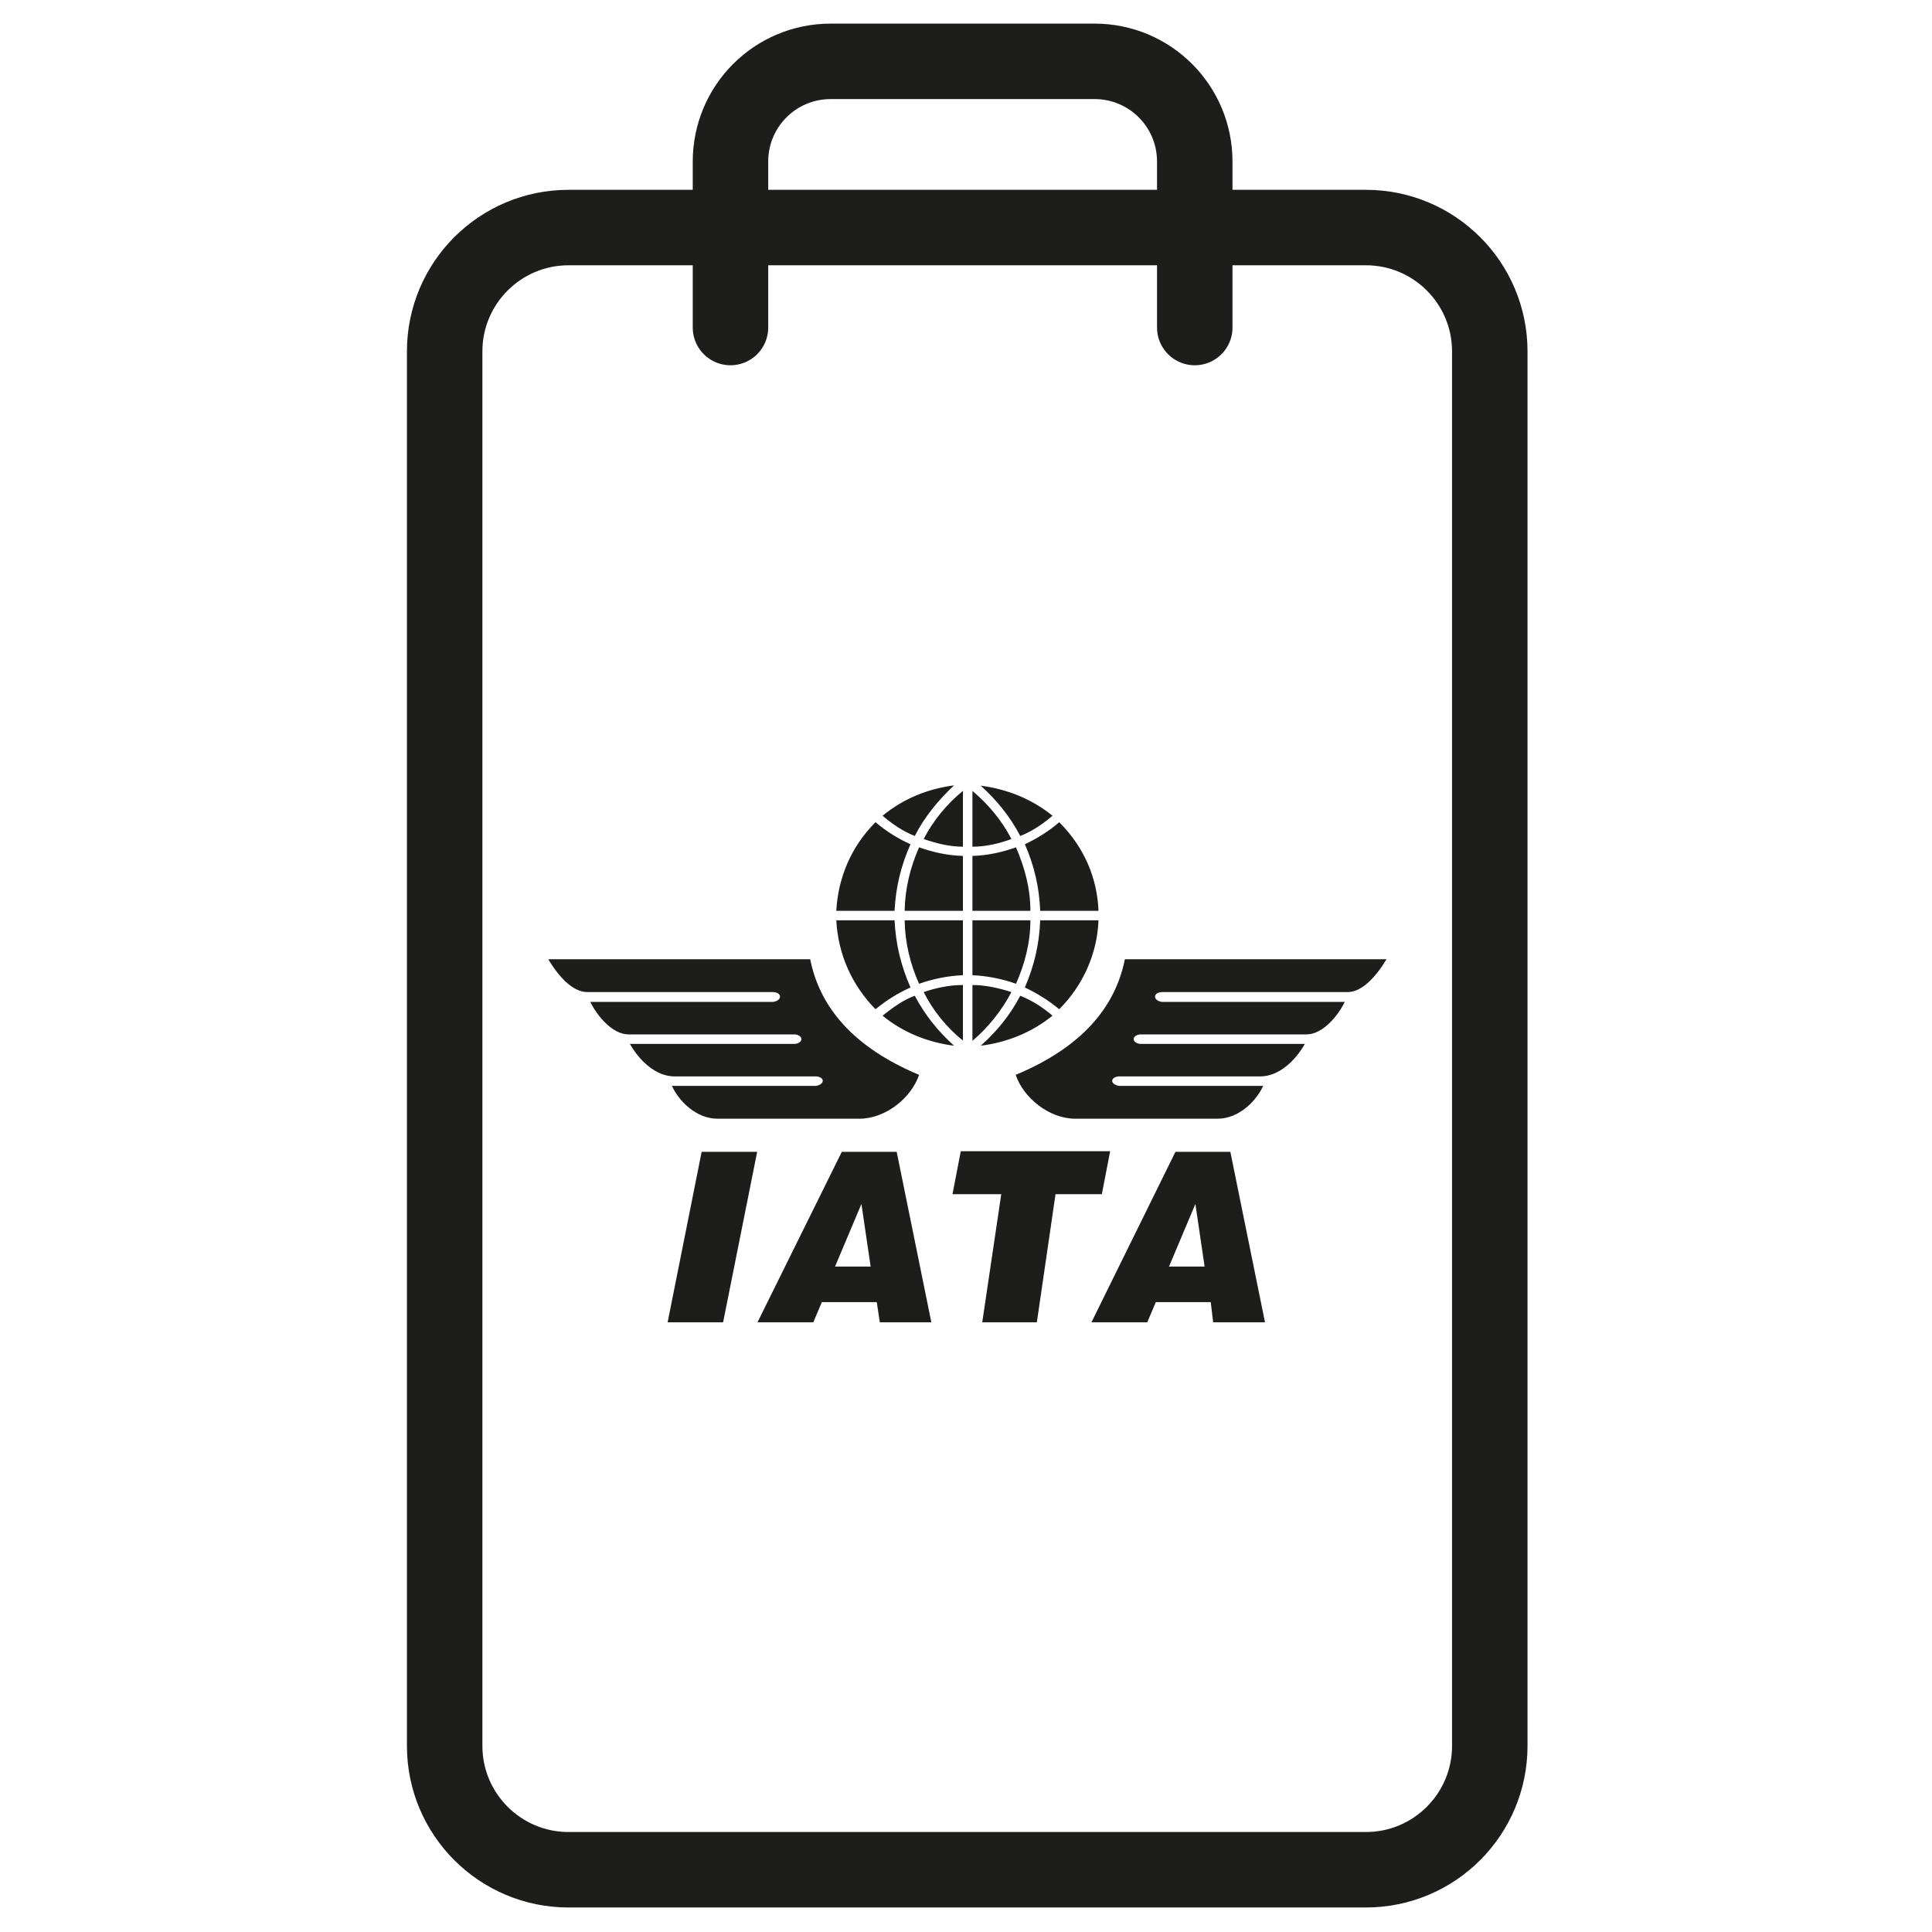
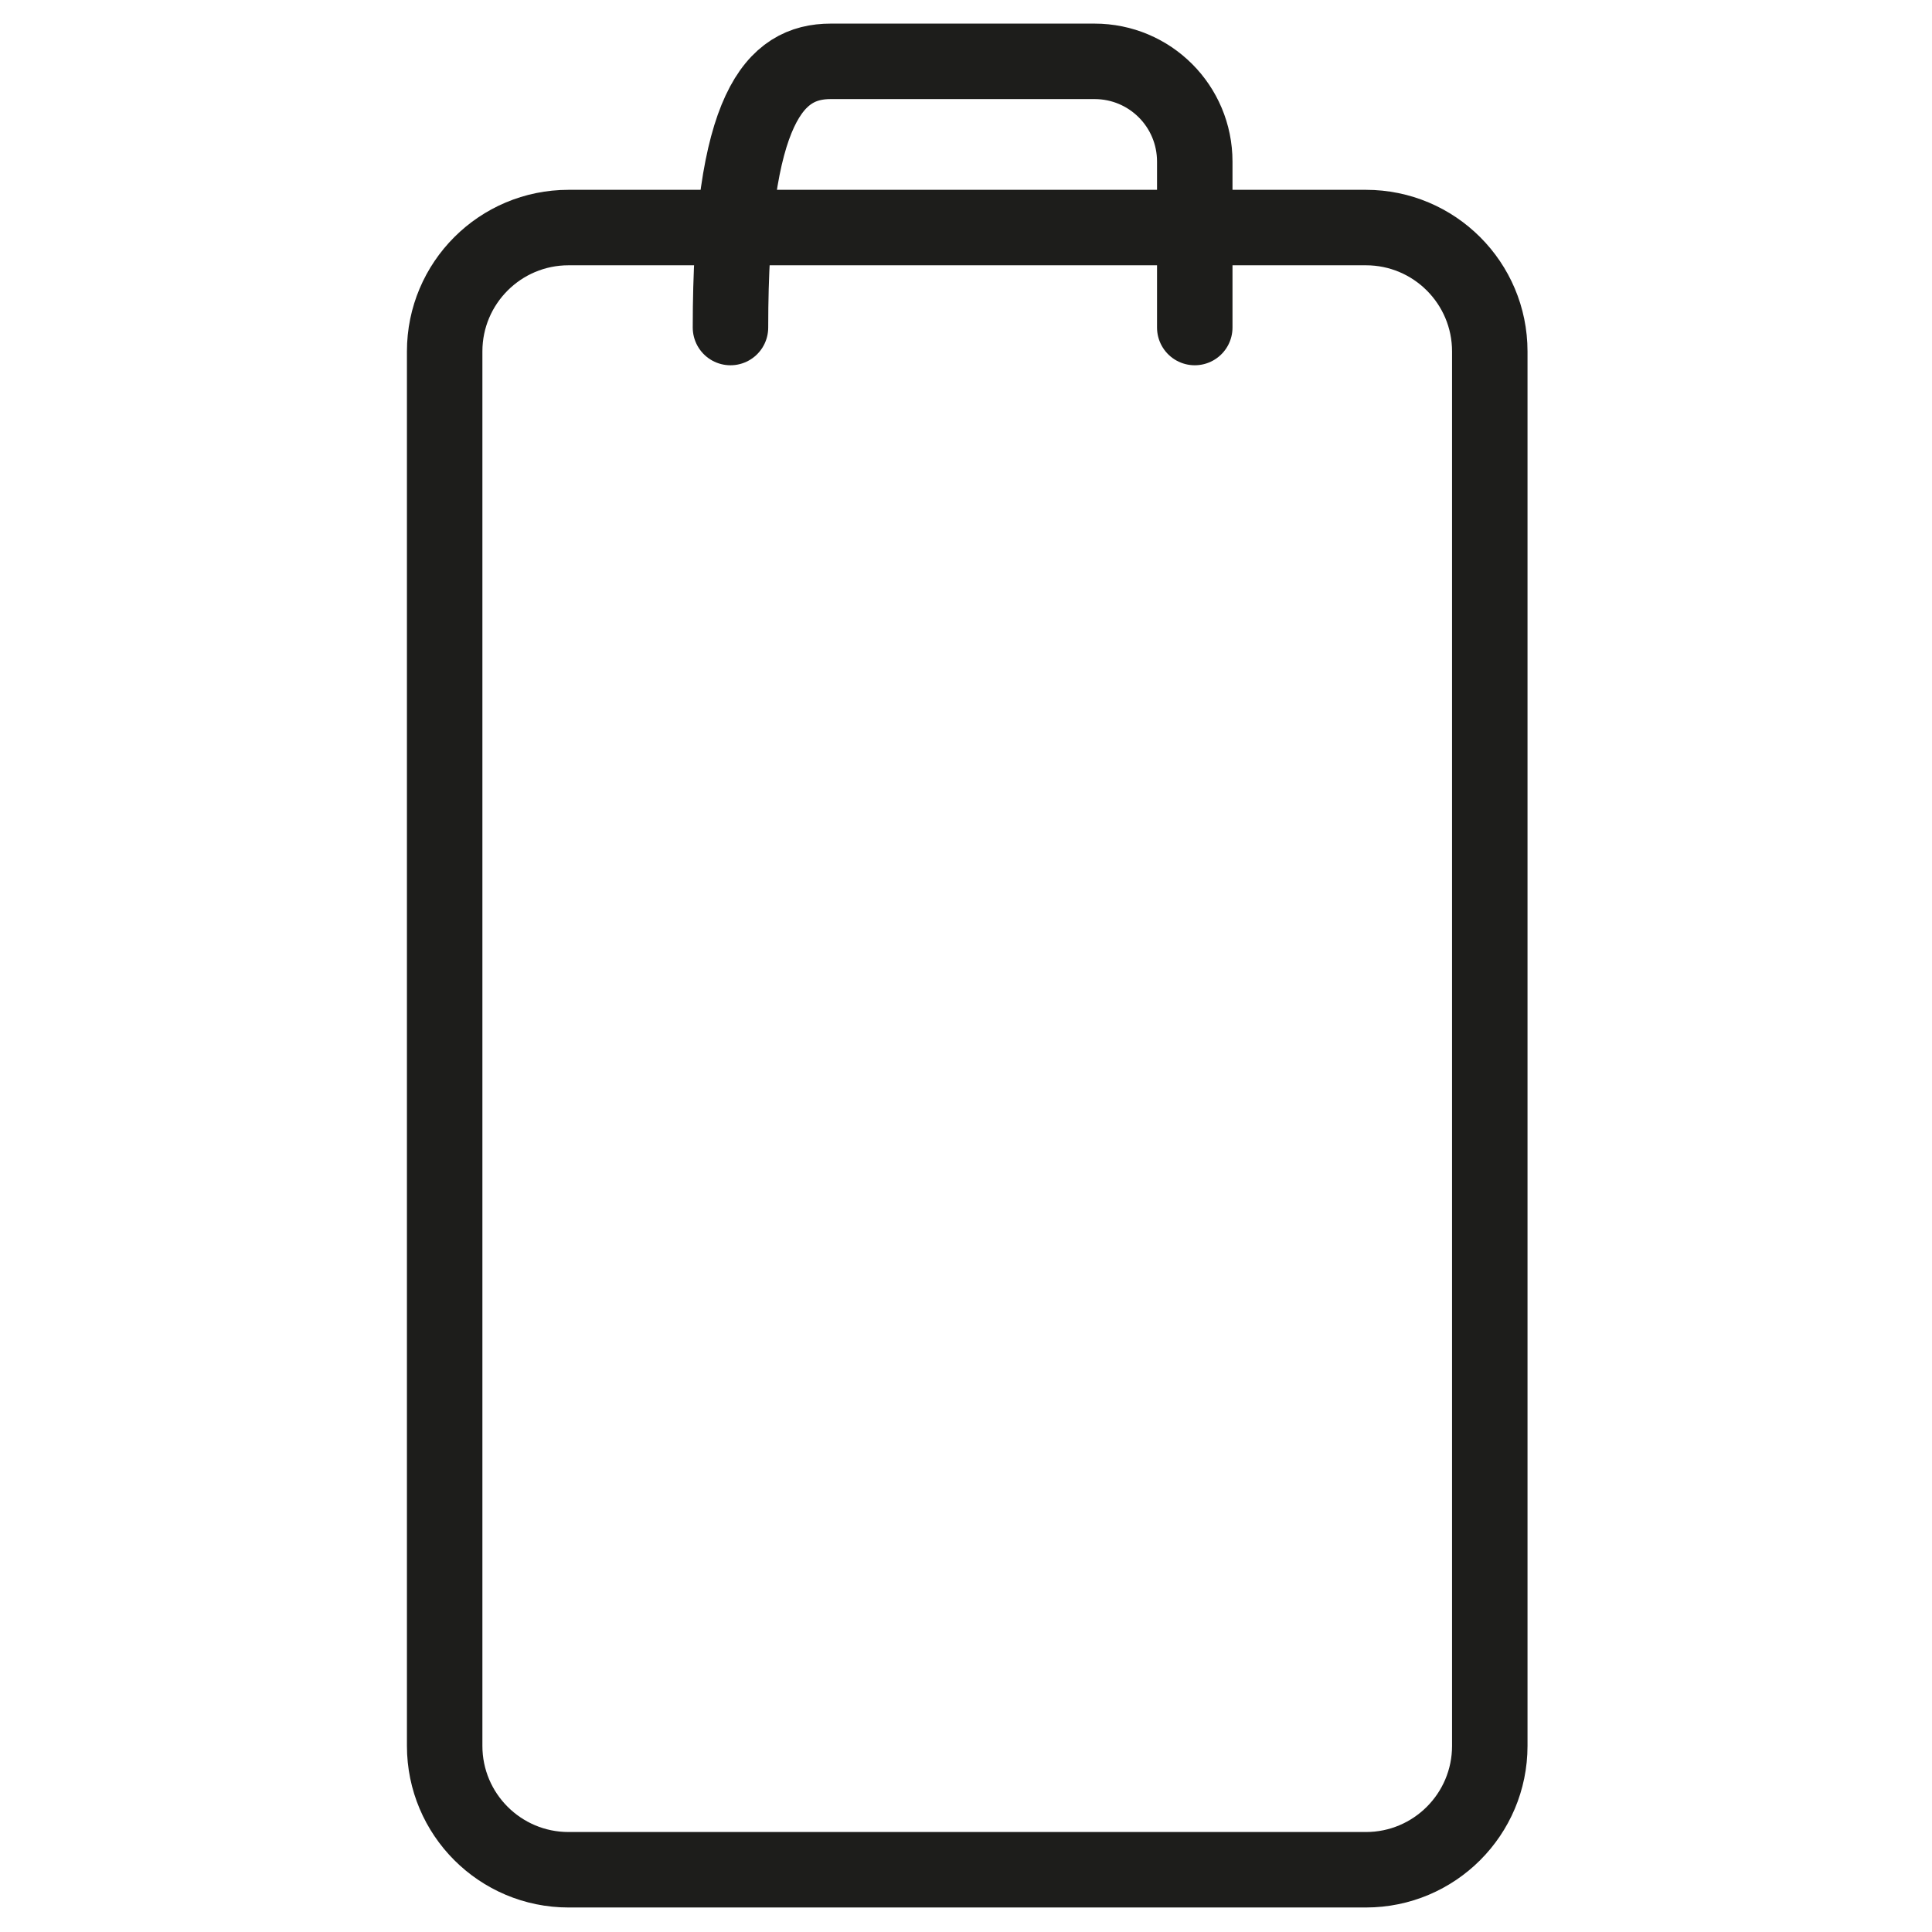
<svg xmlns="http://www.w3.org/2000/svg" width="64" height="64" viewBox="0 0 64 64" fill="none">
  <path d="M18.834 61.938L45.247 61.938C47.514 61.938 49.351 60.1 49.351 57.834L49.351 11.642C49.351 9.375 47.514 7.538 45.247 7.538L18.834 7.538C16.568 7.538 14.73 9.375 14.73 11.642L14.73 57.834C14.73 60.1 16.568 61.938 18.834 61.938Z" stroke="#1D1D1B" stroke-width="2.5" stroke-linecap="round" stroke-linejoin="round" />
-   <path d="M22.116 43.804L23.243 38.156H25.082L23.954 43.804H22.105H22.116ZM27.672 41.956H28.841L28.536 39.883L27.662 41.956H27.672ZM25.092 43.804L27.886 38.156H29.704L30.852 43.804H29.145L29.044 43.134H27.225L26.941 43.804H25.102H25.092ZM32.538 43.804L33.168 39.558H31.553L31.827 38.136H36.775L36.5 39.558H34.966L34.347 43.804H32.528H32.538ZM38.735 41.956H39.904L39.599 39.883L38.725 41.956H38.735ZM36.155 43.804L38.938 38.156H40.757L41.905 43.804H40.188L40.107 43.134H38.288L38.004 43.804H36.165H36.155ZM45.928 31.777H37.262C36.947 33.361 35.84 34.692 33.646 35.606C33.9 36.358 34.743 37.059 35.627 37.059H40.33C41.051 37.059 41.62 36.46 41.844 35.972H37.069C36.775 35.921 36.764 35.688 37.059 35.657H41.752C42.362 35.657 42.91 35.139 43.225 34.58H37.76C37.486 34.54 37.486 34.306 37.76 34.266H43.276C43.835 34.266 44.343 33.615 44.546 33.189H38.491C38.187 33.148 38.187 32.874 38.491 32.864H44.648C45.125 32.864 45.592 32.335 45.917 31.797L45.928 31.777ZM18.174 31.777H26.839C27.154 33.361 28.262 34.692 30.446 35.606C30.192 36.358 29.349 37.059 28.465 37.059H23.771C23.05 37.059 22.481 36.46 22.258 35.972H27.032C27.317 35.921 27.337 35.688 27.043 35.657H22.339C21.73 35.657 21.181 35.139 20.866 34.58H26.342C26.616 34.54 26.616 34.306 26.342 34.266H20.825C20.267 34.266 19.759 33.615 19.555 33.189H25.61C25.915 33.148 25.915 32.874 25.61 32.864H19.454C18.966 32.864 18.499 32.335 18.174 31.797V31.777ZM29.237 27.022C29.552 27.297 29.917 27.54 30.303 27.693C30.629 27.053 31.086 26.504 31.604 26.017C30.74 26.128 29.928 26.453 29.237 27.022ZM27.703 30.172H29.633C29.674 29.379 29.846 28.678 30.161 27.967C29.735 27.774 29.359 27.54 29.003 27.236C28.201 28.038 27.764 29.064 27.703 30.172ZM31.898 28.363V30.172H29.968C29.978 29.46 30.151 28.729 30.446 28.069C30.903 28.231 31.401 28.343 31.898 28.353V28.363ZM34.865 27.022C34.55 27.297 34.184 27.54 33.798 27.693C33.453 27.043 33.026 26.514 32.488 26.027C33.361 26.139 34.174 26.464 34.865 27.022ZM36.389 30.172H34.458C34.428 29.389 34.255 28.658 33.95 27.967C34.357 27.774 34.753 27.53 35.088 27.236C35.921 28.069 36.348 29.095 36.389 30.172ZM32.213 28.363V30.172H34.133C34.133 29.44 33.95 28.749 33.656 28.069C33.199 28.231 32.701 28.343 32.213 28.353V28.363ZM29.237 33.646C29.552 33.392 29.928 33.118 30.303 32.986C30.649 33.636 31.076 34.164 31.604 34.641C30.74 34.53 29.917 34.205 29.237 33.646ZM27.703 30.486H29.633C29.674 31.289 29.846 31.99 30.161 32.711C29.735 32.904 29.359 33.138 29.003 33.432C28.221 32.64 27.764 31.614 27.703 30.486ZM31.898 32.305V30.486H29.968C29.978 31.218 30.151 31.939 30.446 32.589C30.903 32.427 31.401 32.325 31.898 32.305ZM34.865 33.646C34.56 33.382 34.184 33.138 33.798 32.986C33.453 33.636 33.026 34.164 32.488 34.641C33.361 34.53 34.174 34.205 34.865 33.646ZM36.389 30.486H34.458C34.428 31.289 34.255 32 33.95 32.711C34.357 32.904 34.733 33.138 35.088 33.432C35.881 32.64 36.348 31.584 36.389 30.486ZM32.213 32.305V30.486H34.133C34.133 31.218 33.95 31.929 33.656 32.589C33.209 32.427 32.691 32.325 32.213 32.305ZM31.898 26.2C31.37 26.626 30.903 27.195 30.598 27.794C31.015 27.937 31.451 28.048 31.898 28.048V26.189V26.2ZM32.213 26.2C32.721 26.626 33.189 27.175 33.504 27.794C33.087 27.947 32.65 28.048 32.213 28.048V26.189V26.2ZM31.898 34.469C31.37 34.052 30.903 33.473 30.598 32.864C31.015 32.721 31.451 32.63 31.898 32.63V34.469ZM32.213 34.479C32.721 34.052 33.189 33.473 33.504 32.864C33.087 32.731 32.65 32.63 32.213 32.63V34.479Z" fill="#1D1D1B" />
-   <path d="M24.198 10.85V5.354C24.198 3.515 25.681 2.032 27.52 2.032H36.256C38.095 2.032 39.578 3.515 39.578 5.354V10.85" stroke="#1D1D1B" stroke-width="2.5" stroke-linecap="round" stroke-linejoin="round" />
+   <path d="M24.198 10.85C24.198 3.515 25.681 2.032 27.52 2.032H36.256C38.095 2.032 39.578 3.515 39.578 5.354V10.85" stroke="#1D1D1B" stroke-width="2.5" stroke-linecap="round" stroke-linejoin="round" />
</svg>